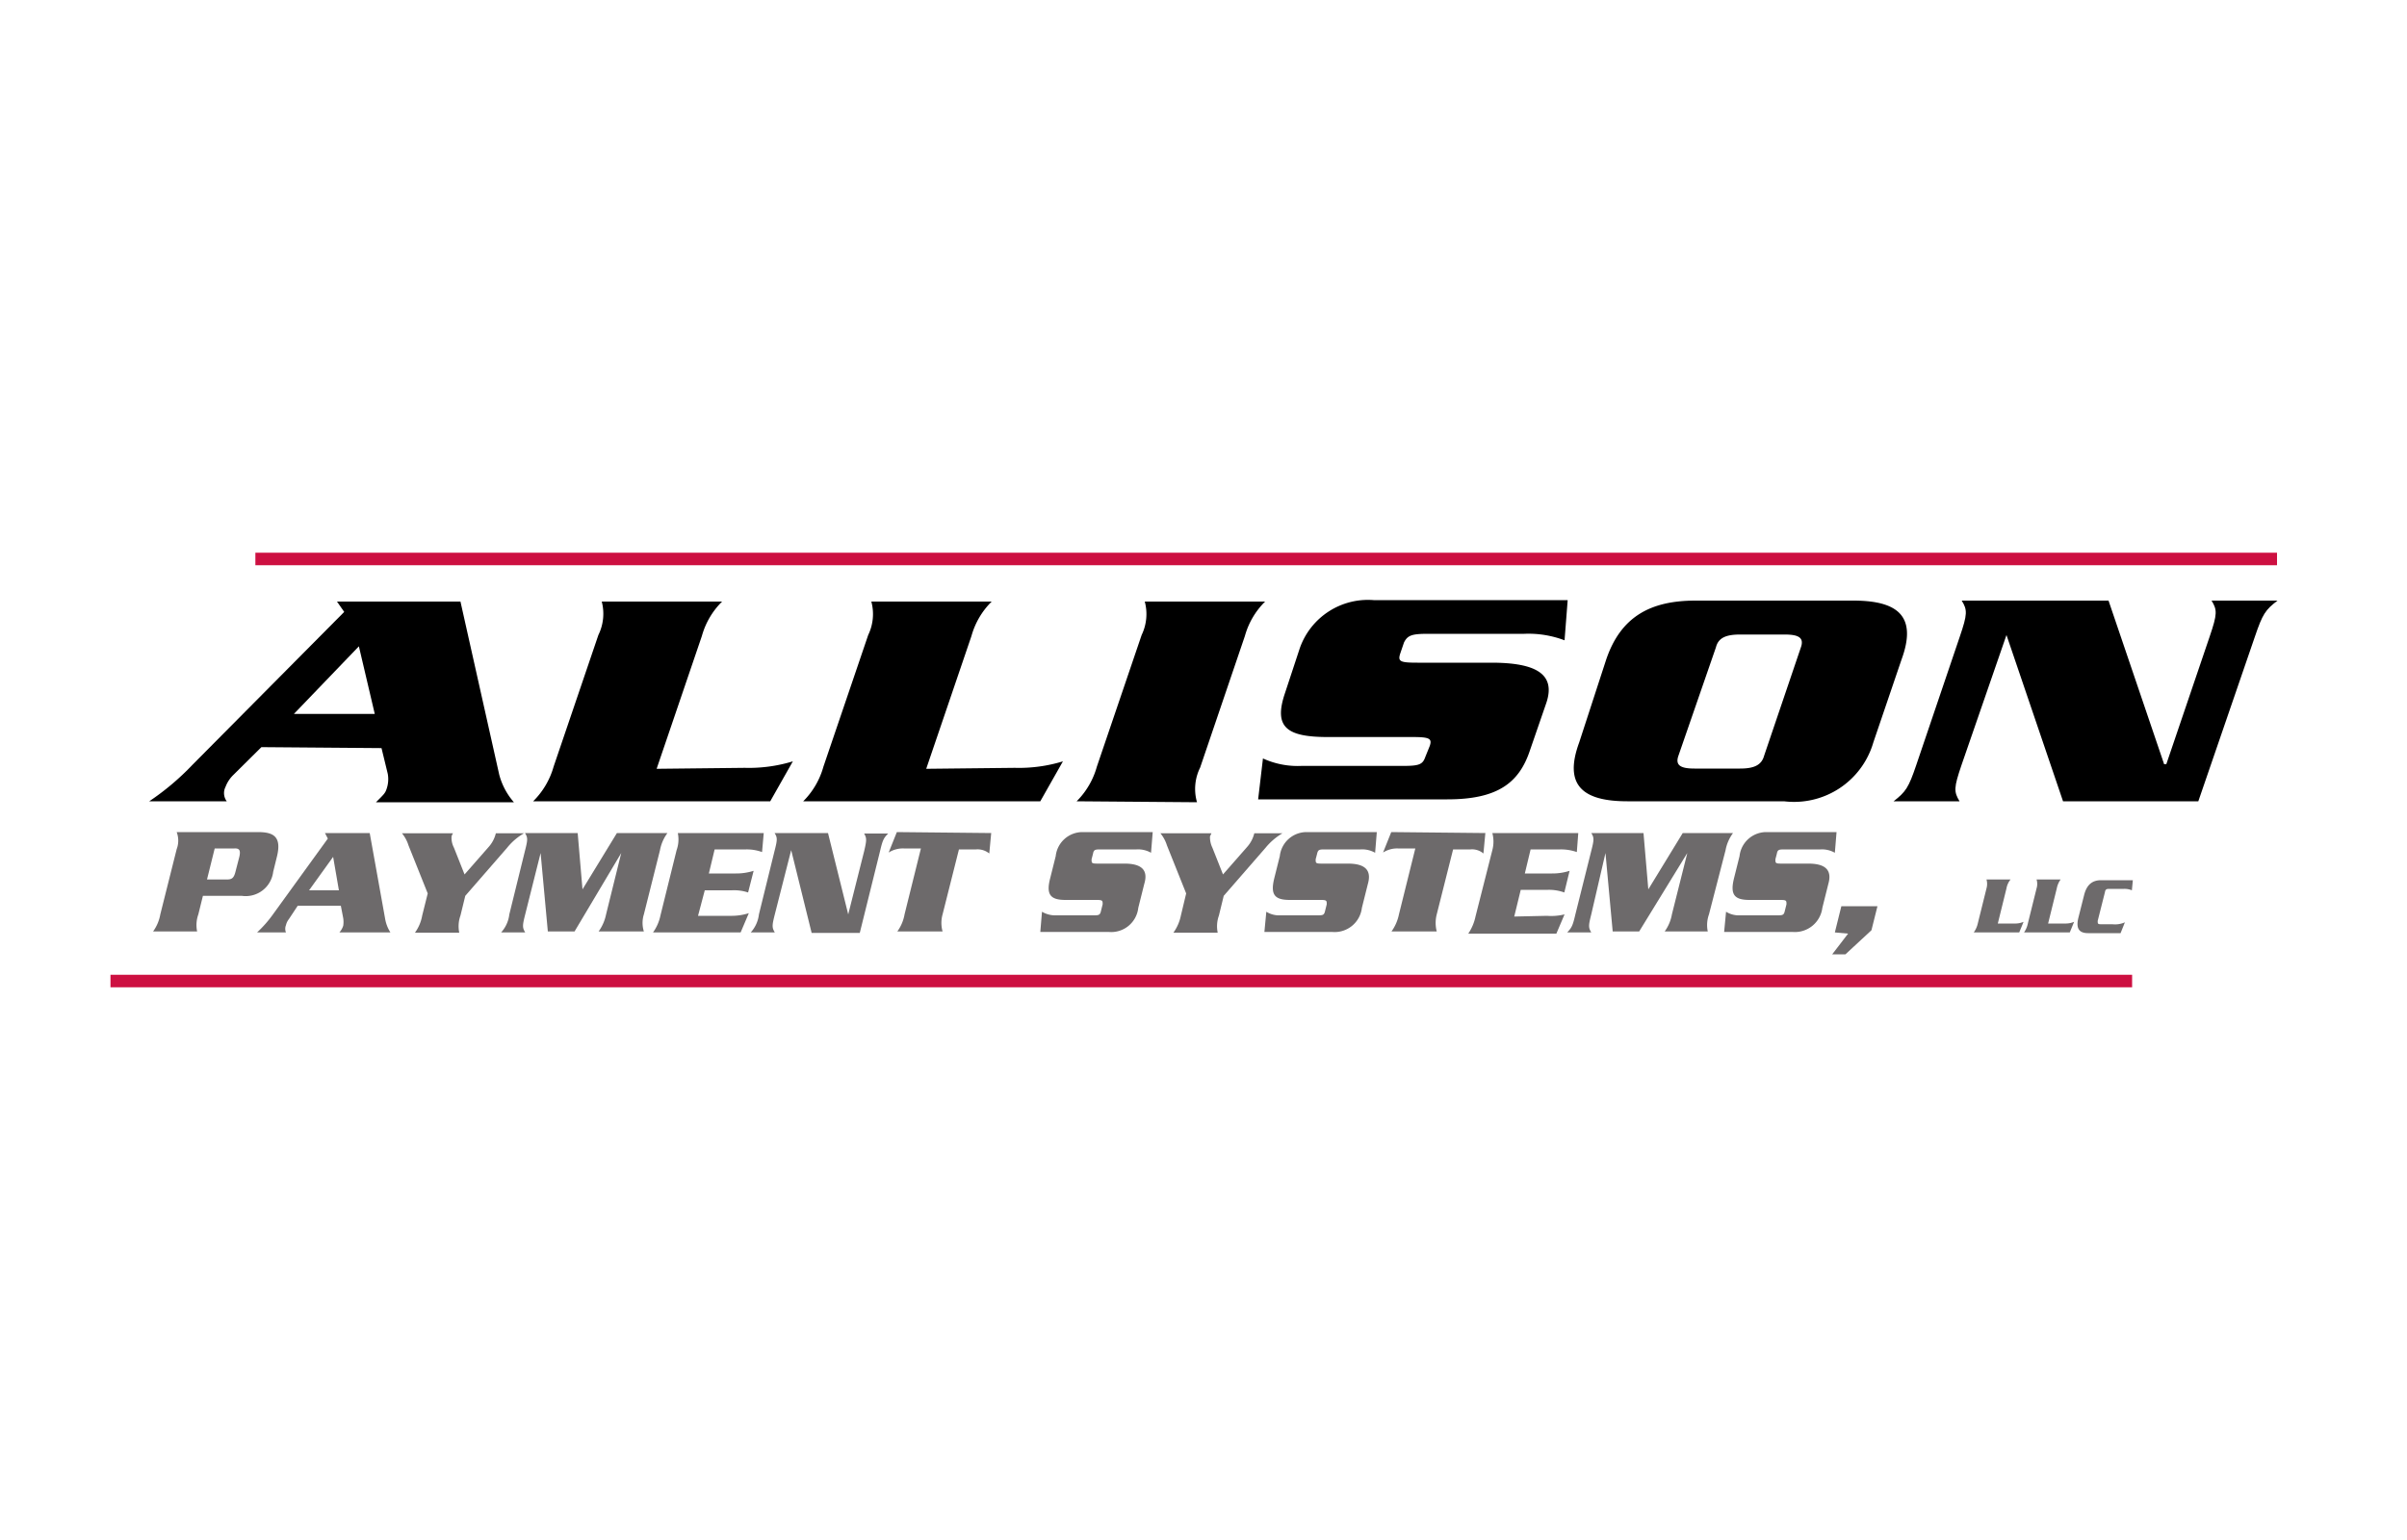
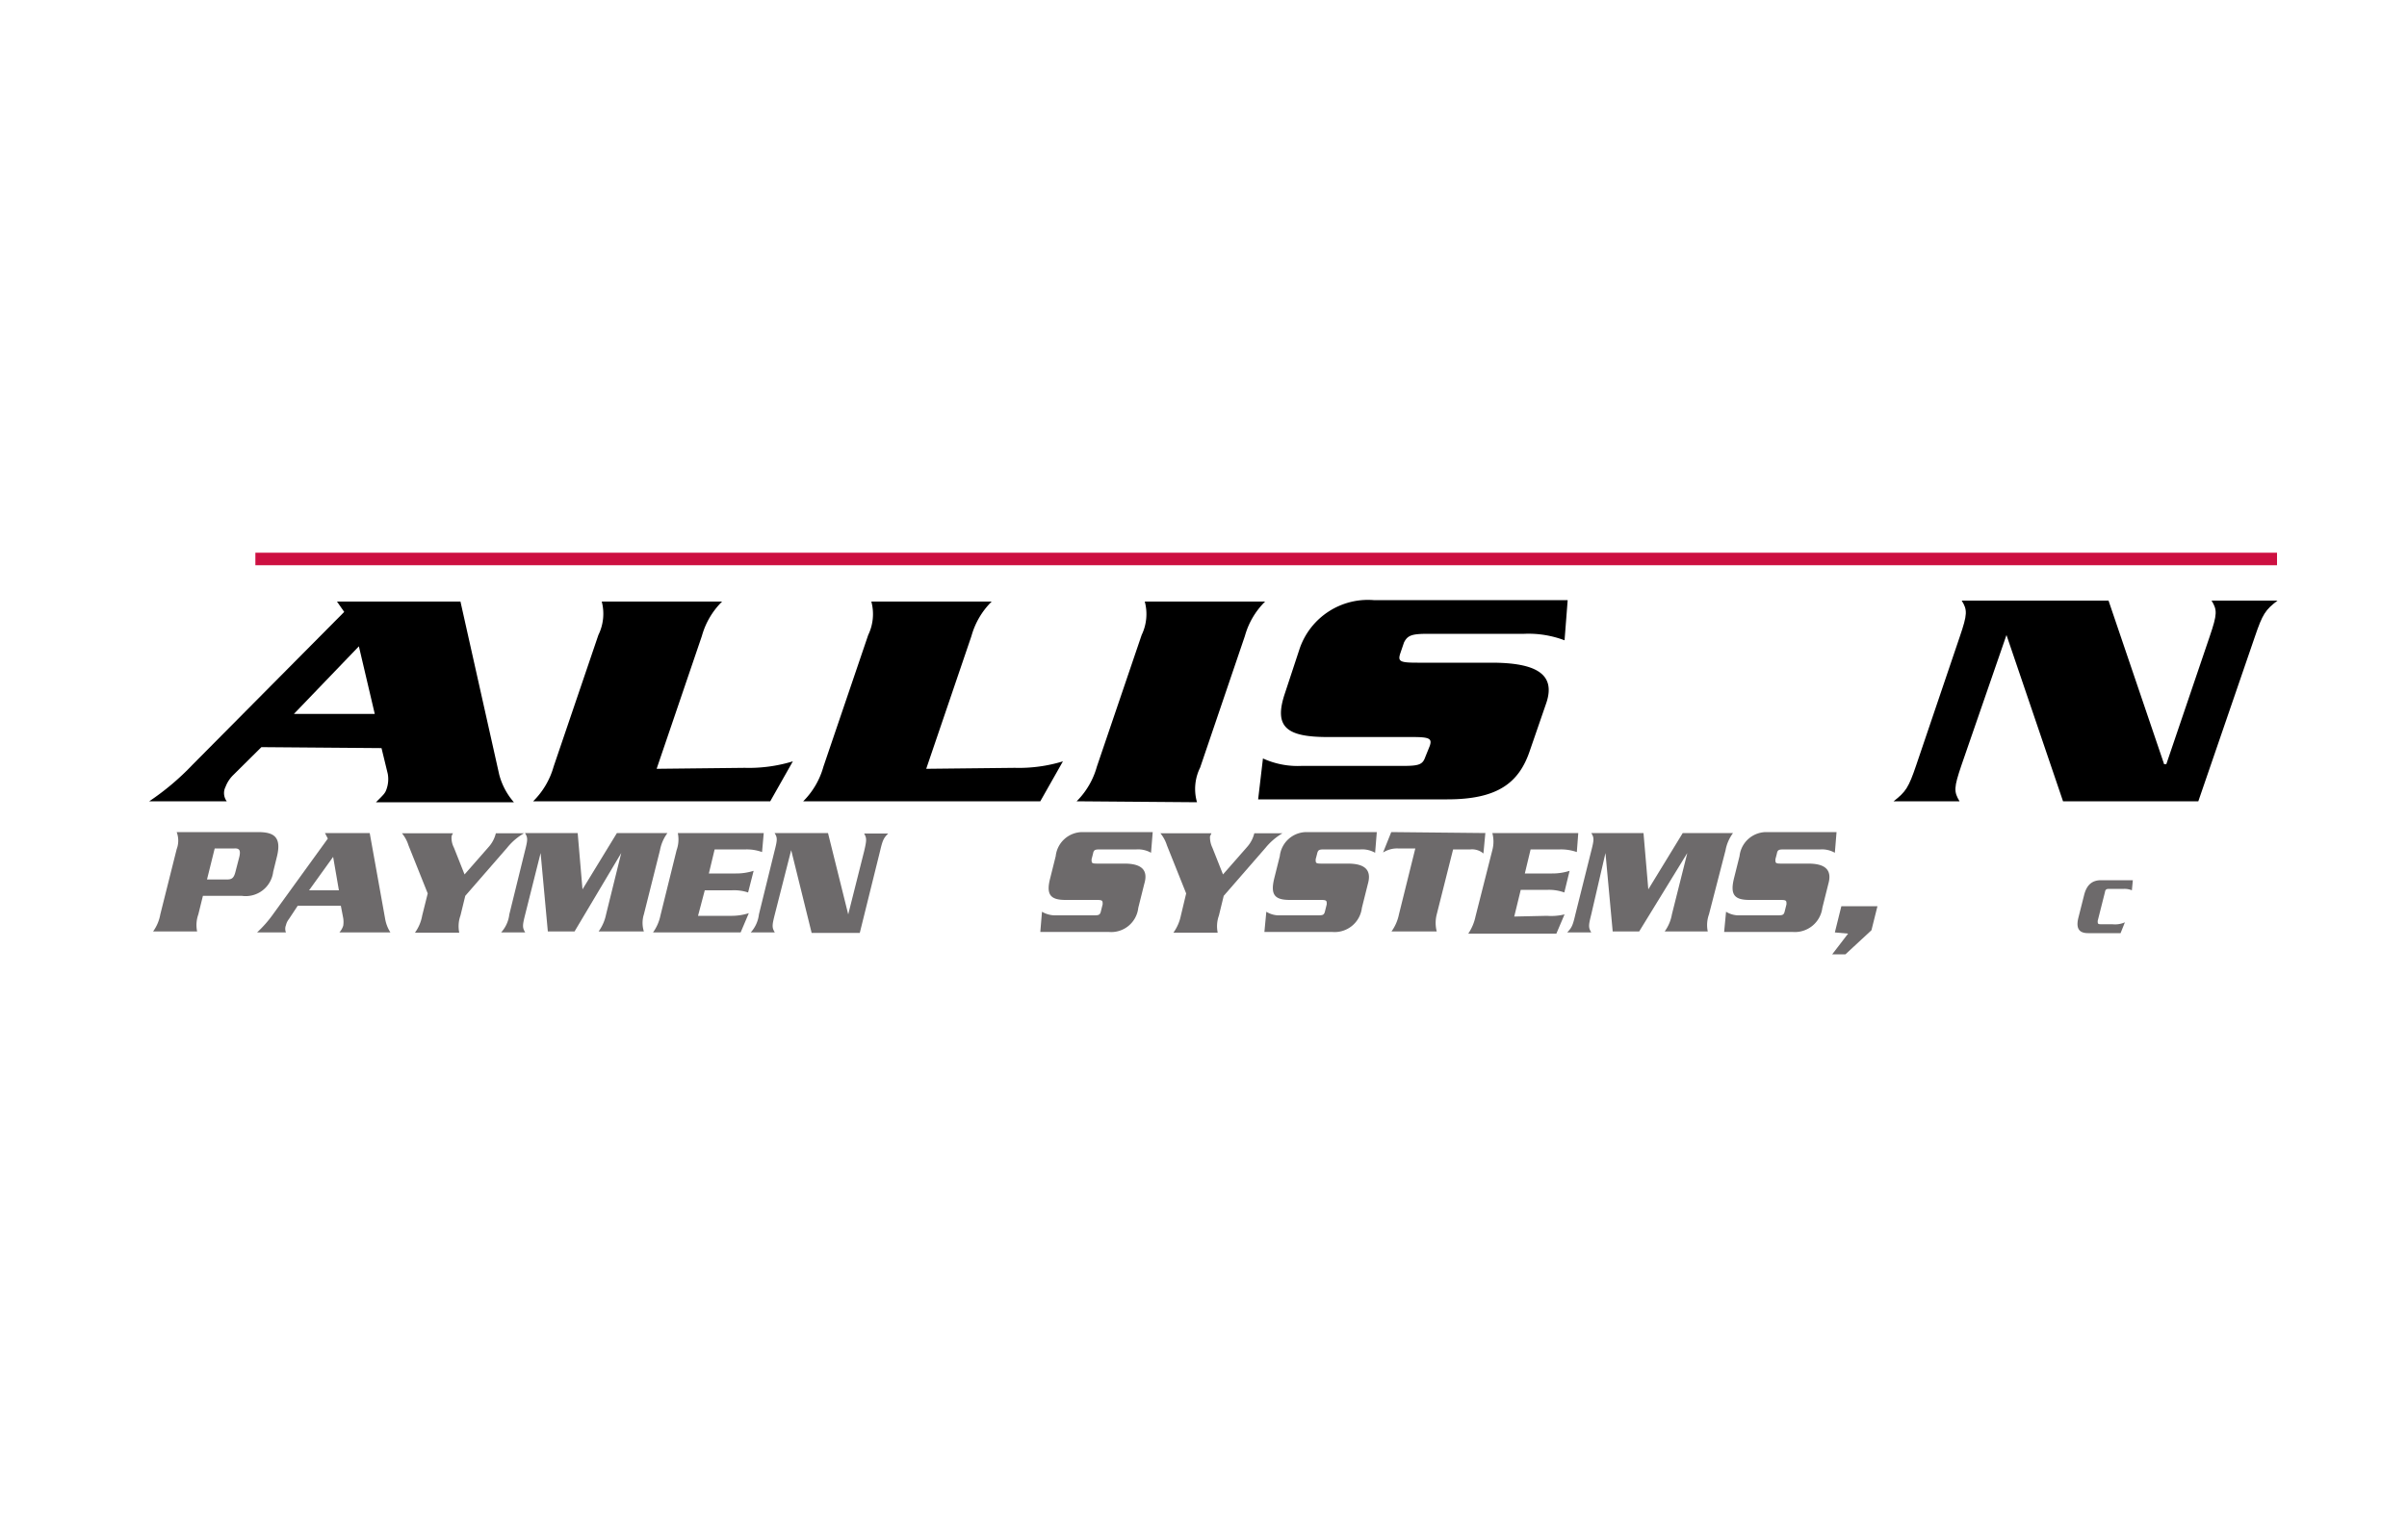
<svg xmlns="http://www.w3.org/2000/svg" id="Layer_1" data-name="Layer 1" viewBox="0 0 100 64">
  <defs>
    <style>.cls-1{fill:#6d6a6b;}.cls-2{fill:#cd1041;}</style>
  </defs>
  <path class="cls-1" d="M8.24,38a1.31,1.31,0,0,0-.05.71H6.36a1.71,1.71,0,0,0,.3-.71l.68-2.71a1,1,0,0,0,0-.71h3.37c.62,0,1,.16.8,1l-.16.65a1.15,1.15,0,0,1-1.3,1H8.43Zm.36-1.45h.82c.22,0,.3-.06.37-.35l.15-.58c.07-.29,0-.37-.2-.36H8.92Z" />
  <path class="cls-1" d="M12.37,37.64,12,38.2a.64.64,0,0,0-.12.25.4.4,0,0,0,0,.3H10.68a4.86,4.86,0,0,0,.66-.75l2.28-3.15-.12-.23h1.86L16,38.18a1.51,1.51,0,0,0,.22.57H14.1a.76.76,0,0,0,.16-.28,1.06,1.06,0,0,0,0-.31l-.1-.52ZM14.08,37l-.24-1.39-1,1.39Z" />
  <path class="cls-1" d="M17.77,37.13l-.8-2a1.48,1.48,0,0,0-.27-.5h2.12a.52.52,0,0,0-.06.13.89.89,0,0,0,.1.47l.44,1.11,1-1.14a1.31,1.31,0,0,0,.3-.57h1.17a2.48,2.48,0,0,0-.7.6l-1.74,2-.2.82a1.31,1.31,0,0,0-.05.71H17.24a1.71,1.71,0,0,0,.3-.71Z" />
  <path class="cls-1" d="M25.63,34.62h2.1a1.7,1.7,0,0,0-.31.71L26.75,38a1.18,1.18,0,0,0,0,.71H24.87a1.84,1.84,0,0,0,.31-.71l.63-2.55h0l-1.94,3.26H22.76l-.3-3.26h0L21.82,38c-.12.47-.12.55,0,.75h-1a1.34,1.34,0,0,0,.34-.75l.65-2.64c.12-.47.12-.55,0-.74H24l.2,2.34h0Z" />
  <path class="cls-1" d="M30.37,38.06a2.35,2.35,0,0,0,.74-.11l-.34.8H27.13a1.84,1.84,0,0,0,.31-.71l.67-2.71a1.31,1.31,0,0,0,.05-.71h3.57l-.07.79A1.86,1.86,0,0,0,31,35.3H29.69l-.24,1h1.12a2.4,2.4,0,0,0,.74-.11l-.23.9A1.84,1.84,0,0,0,30.4,37H29.28L29,38.06Z" />
  <path class="cls-1" d="M32.87,35.33h0L32.19,38c-.12.47-.12.55,0,.75h-1a1.34,1.34,0,0,0,.34-.75l.65-2.64c.12-.47.12-.55,0-.74H34.4L35.24,38h0l.66-2.62c.11-.47.11-.55,0-.74h1c-.19.19-.23.27-.34.74l-.84,3.39h-2Z" />
-   <path class="cls-1" d="M41.18,34.62l-.08.85a.77.77,0,0,0-.55-.17h-.71L39.16,38a1.31,1.31,0,0,0,0,.71H37.28a1.71,1.71,0,0,0,.3-.71l.68-2.74h-.71a1.11,1.11,0,0,0-.63.17l.34-.85Z" />
  <path class="cls-1" d="M47.82,35.44a1.08,1.08,0,0,0-.6-.14H45.75c-.24,0-.31,0-.34.18l-.06.23c0,.16,0,.18.26.18h1.11c.67,0,1,.24.82.84l-.25,1a1.13,1.13,0,0,1-1.23,1H43.22l.07-.84a1.07,1.07,0,0,0,.58.15H45.4c.24,0,.3,0,.34-.18l.07-.28c0-.15,0-.18-.25-.18H44.27c-.62,0-.82-.21-.64-.9l.23-.92a1.12,1.12,0,0,1,1.11-1h2.92Z" />
  <path class="cls-1" d="M49.28,37.13l-.8-2a1.48,1.48,0,0,0-.27-.5h2.12l-.06.13a1,1,0,0,0,.1.47l.44,1.11,1-1.14a1.31,1.31,0,0,0,.3-.57h1.17a2.63,2.63,0,0,0-.7.6l-1.74,2-.2.82a1.31,1.31,0,0,0-.05.71H48.75a1.84,1.84,0,0,0,.31-.71Z" />
  <path class="cls-1" d="M57.13,35.44a1.08,1.08,0,0,0-.6-.14H55.07c-.25,0-.31,0-.35.18l-.06.23c0,.16,0,.18.26.18H56c.67,0,1,.24.83.84l-.25,1a1.14,1.14,0,0,1-1.24,1H52.53l.08-.84a1,1,0,0,0,.58.15h1.52c.24,0,.3,0,.34-.18l.07-.28c0-.15,0-.18-.25-.18H53.59c-.63,0-.82-.21-.65-.9l.23-.92a1.12,1.12,0,0,1,1.11-1H57.2Z" />
  <path class="cls-1" d="M61.71,34.62l-.08.85a.73.73,0,0,0-.54-.17h-.72L59.69,38a1.42,1.42,0,0,0,0,.71H57.81a1.84,1.84,0,0,0,.31-.71l.68-2.74h-.72a1.08,1.08,0,0,0-.62.17l.34-.85Z" />
  <path class="cls-1" d="M64.27,38.06A2.3,2.3,0,0,0,65,38l-.34.8H61a2,2,0,0,0,.3-.71L62,35.33a1.38,1.38,0,0,0,0-.71h3.57l-.06.79a2,2,0,0,0-.69-.11H63.59l-.24,1h1.13a2.33,2.33,0,0,0,.73-.11l-.22.9a1.88,1.88,0,0,0-.68-.11H63.18l-.27,1.11Z" />
  <path class="cls-1" d="M69.91,34.62H72a1.7,1.7,0,0,0-.31.71L71,38a1.31,1.31,0,0,0-.05.71H69.16a1.71,1.71,0,0,0,.3-.71l.64-2.55h0l-2,3.26H67l-.3-3.26h0L66.11,38c-.12.47-.12.55,0,.75h-1c.19-.2.23-.28.34-.75l.66-2.64c.12-.47.12-.55,0-.74h2.17l.2,2.34h0Z" />
  <path class="cls-1" d="M76.23,35.44a1.08,1.08,0,0,0-.6-.14H74.17c-.25,0-.32,0-.35.18l-.06.23c0,.16,0,.18.26.18h1.11c.67,0,1,.24.83.84l-.25,1a1.15,1.15,0,0,1-1.24,1H71.63l.08-.84a1,1,0,0,0,.58.15h1.52c.24,0,.3,0,.34-.18l.07-.28c0-.15,0-.18-.25-.18H72.69c-.63,0-.82-.21-.65-.9l.23-.92a1.12,1.12,0,0,1,1.11-1H76.3Z" />
  <path class="cls-1" d="M76.23,38.75l.27-1.09H78l-.25,1-1.08,1h-.55l.66-.86Z" />
-   <path class="cls-1" d="M83.69,38.38a.88.88,0,0,0,.38-.07l-.18.44H82a1,1,0,0,0,.17-.38l.36-1.45a.69.69,0,0,0,0-.37h1a.8.8,0,0,0-.17.37L83,38.38Z" />
-   <path class="cls-1" d="M85.79,38.38a.91.91,0,0,0,.38-.07l-.18.44h-1.9a1,1,0,0,0,.16-.38l.36-1.45a.63.63,0,0,0,0-.37h1a.93.93,0,0,0-.16.37l-.36,1.46Z" />
  <path class="cls-1" d="M88.57,37a.78.78,0,0,0-.32-.06h-.6c-.11,0-.18,0-.2.14l-.3,1.19c0,.11,0,.14.13.14h.48a1,1,0,0,0,.52-.08l-.18.45H86.75c-.36,0-.52-.18-.4-.65l.23-.91c.11-.47.36-.64.71-.64h1.32Z" />
  <path d="M10.86,31.05,9.7,32.2a1.36,1.36,0,0,0-.33.5.57.57,0,0,0,.05.6H6.2A10.71,10.71,0,0,0,8,31.78l6.3-6.35L14,25h5.13l1.61,7.19a2.84,2.84,0,0,0,.61,1.15H15.62c.32-.32.38-.37.44-.55a1.24,1.24,0,0,0,.05-.63l-.26-1.07Zm4.71-1.38-.66-2.81-2.7,2.81Z" />
  <path d="M30.94,31.91a6.25,6.25,0,0,0,2-.27L32,33.3H22.15A3.27,3.27,0,0,0,23,31.86l1.86-5.47A2,2,0,0,0,25,25H30a3.22,3.22,0,0,0-.84,1.43l-1.88,5.52Z" />
  <path d="M42.16,31.91a6.25,6.25,0,0,0,2-.27l-.94,1.66H33.37a3.27,3.27,0,0,0,.84-1.44l1.86-5.47A2,2,0,0,0,36.2,25h5a3.22,3.22,0,0,0-.84,1.43l-1.88,5.52Z" />
  <path d="M44.73,33.3a3.27,3.27,0,0,0,.84-1.44l1.86-5.47A2,2,0,0,0,47.56,25h5a3.22,3.22,0,0,0-.84,1.43l-1.86,5.47a2,2,0,0,0-.13,1.44Z" />
  <path d="M65,26.61a4.22,4.22,0,0,0-1.67-.27h-4c-.67,0-.85.06-1,.36l-.16.47c-.1.32,0,.37.72.37h3.07c1.85,0,2.69.47,2.28,1.68l-.69,2c-.45,1.32-1.34,2-3.42,2H52.27l.2-1.7a3.47,3.47,0,0,0,1.6.31h4.2c.67,0,.83-.05.94-.36L59.4,31c.1-.3,0-.37-.69-.37H55.17c-1.72,0-2.26-.41-1.79-1.81L54,26.94a3,3,0,0,1,3.07-2h8.06Z" />
-   <path d="M66.73,27.41c.61-1.8,1.86-2.45,3.71-2.45H77c1.85,0,2.66.65,2,2.45l-1.17,3.44a3.43,3.43,0,0,1-3.71,2.45H67.61c-1.85,0-2.66-.66-2-2.45Zm3,4c-.14.4.1.53.67.53h1.89c.56,0,.89-.13,1-.53l1.53-4.51c.14-.4-.1-.53-.67-.53H72.29c-.57,0-.9.13-1,.53Z" />
  <path d="M83.36,26.39h0L81.49,31.8c-.32.94-.32,1.1-.08,1.5H78.67c.51-.4.62-.56.94-1.5l1.81-5.34c.32-.94.32-1.11.08-1.5h6.1l2.31,6.8H90l1.8-5.3c.32-.94.32-1.11.08-1.5h2.74c-.51.39-.62.56-.94,1.5L91.33,33.3H85.71Z" />
-   <rect class="cls-2" x="4.59" y="40.51" width="83.99" height="0.52" />
  <rect class="cls-2" x="10.61" y="22.97" width="83.99" height="0.52" />
</svg>